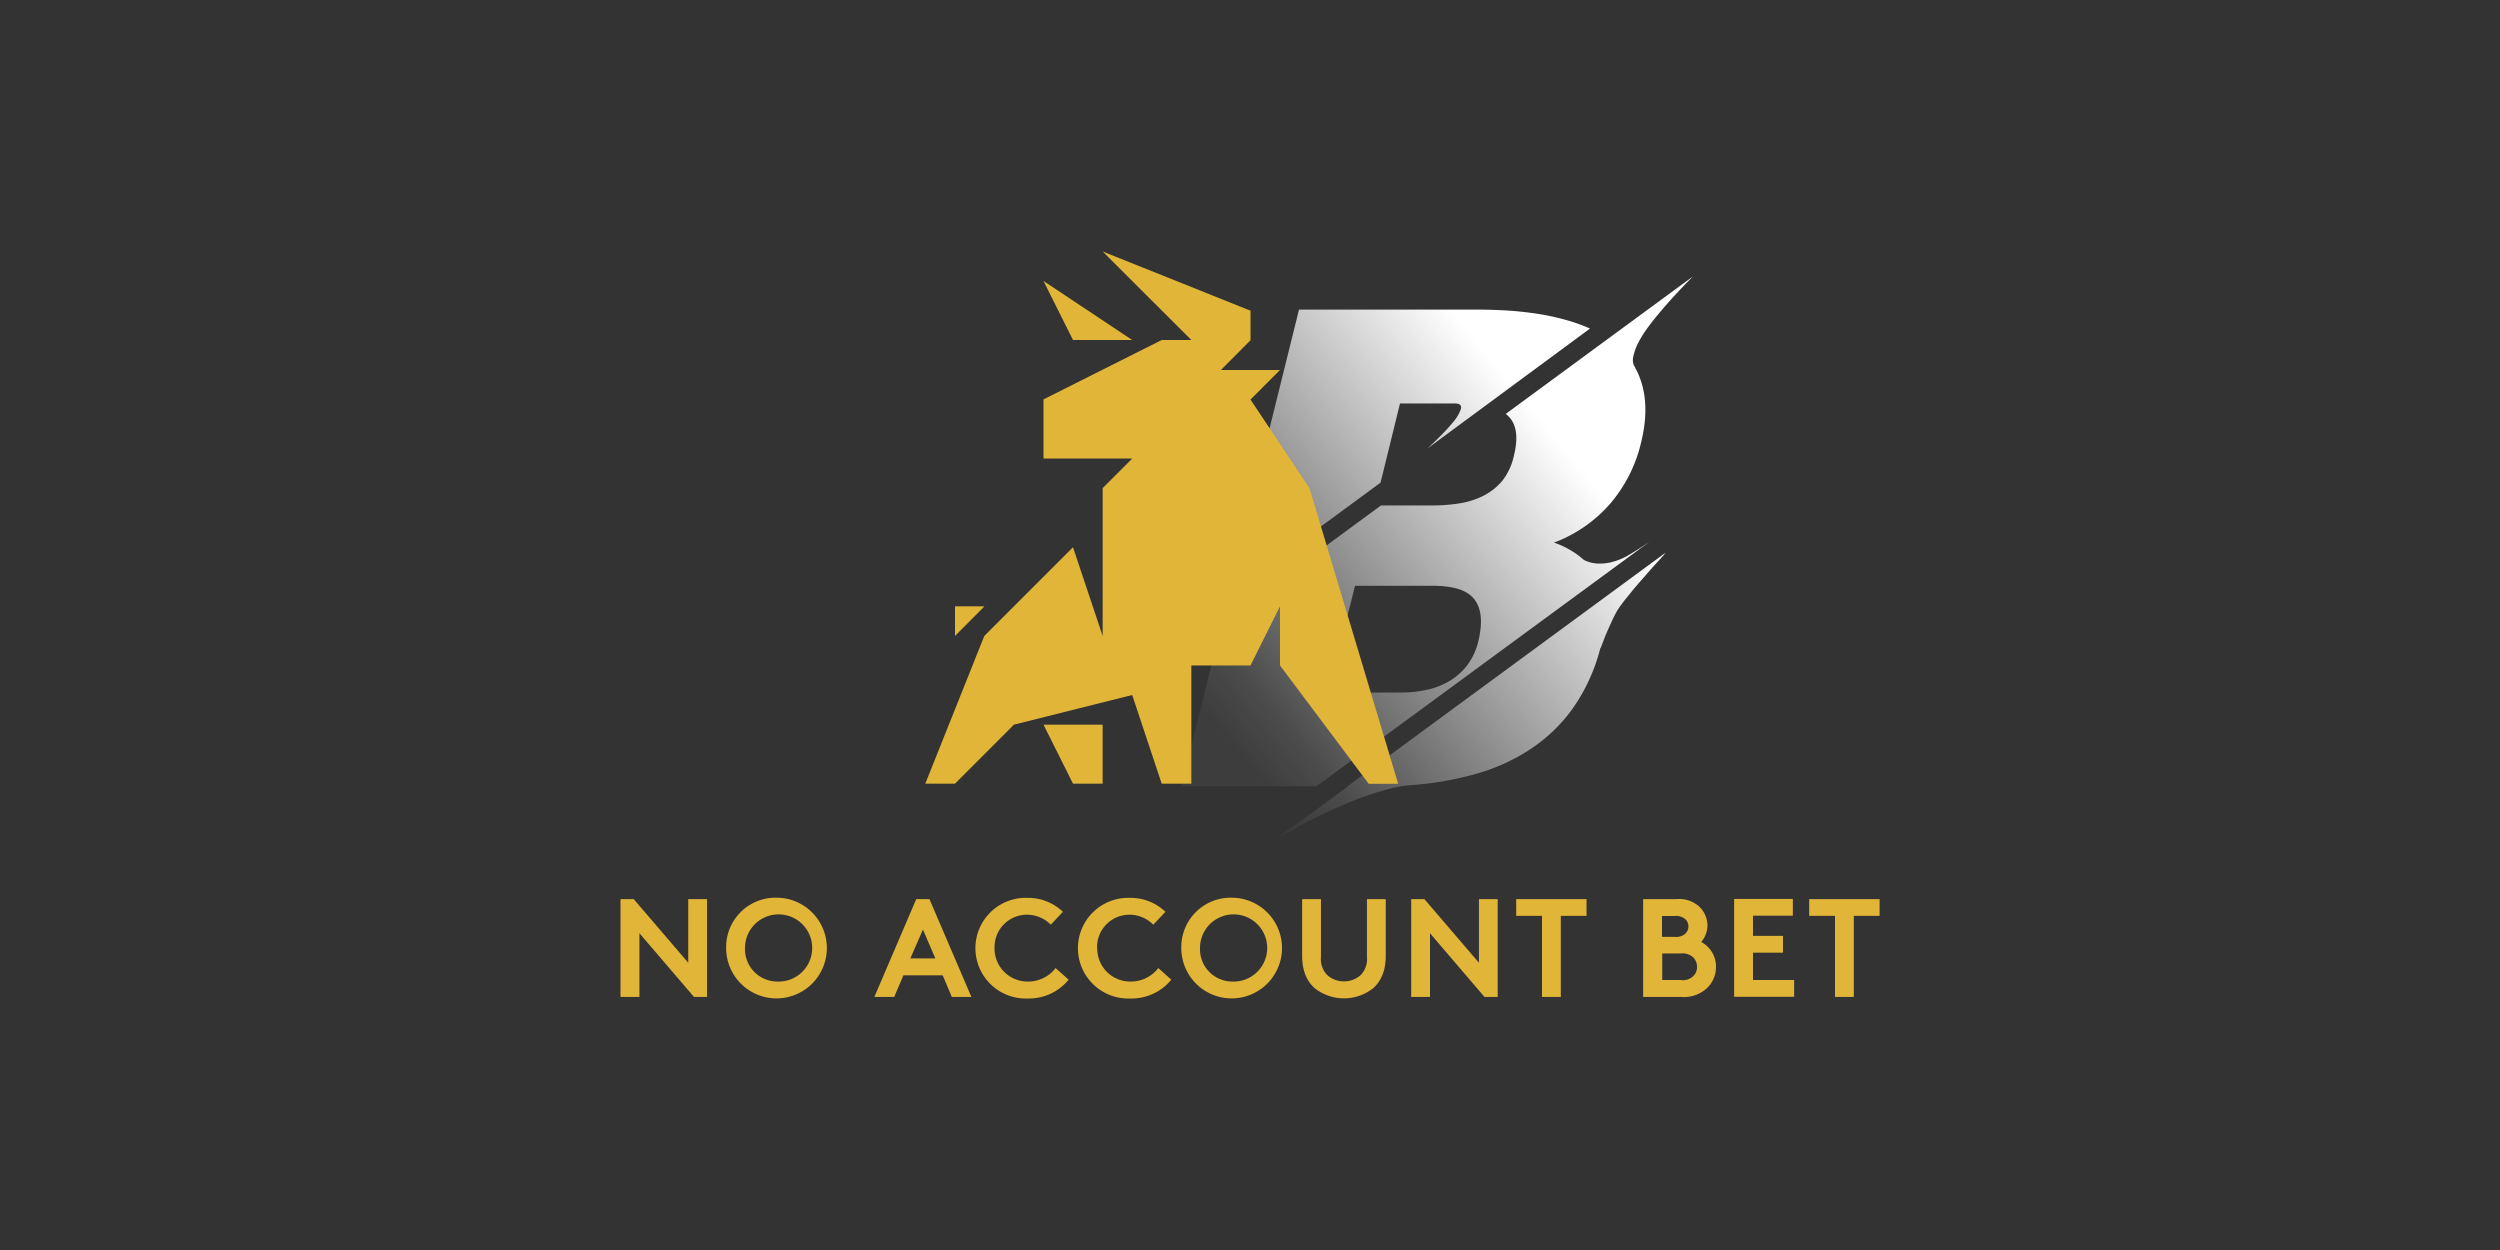
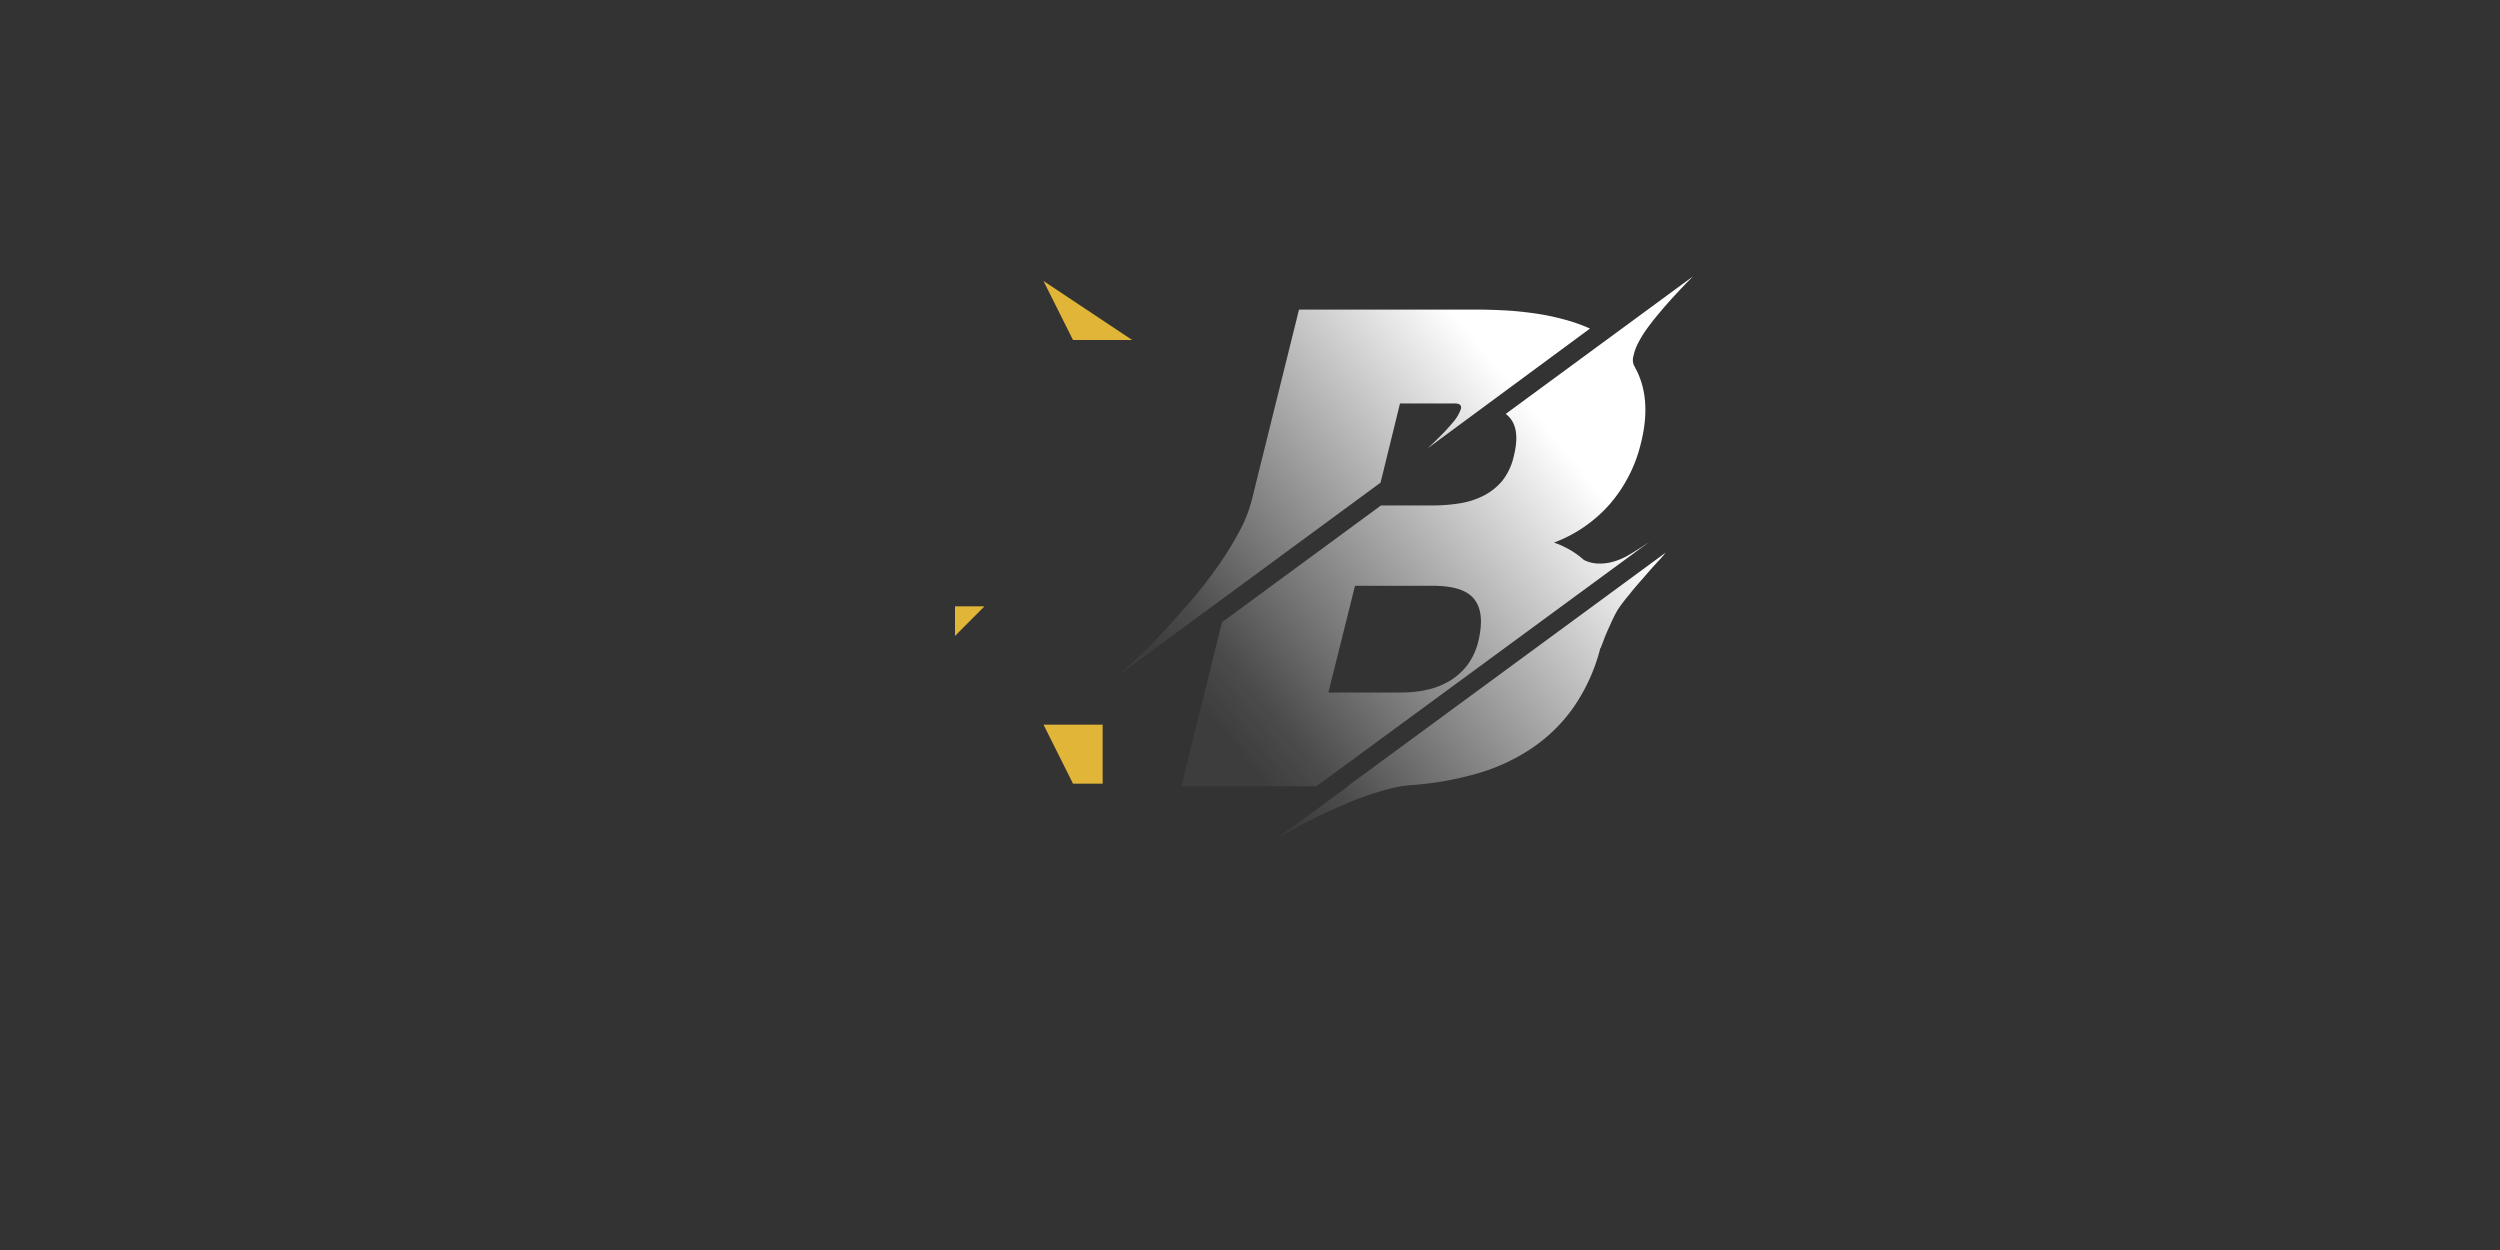
<svg xmlns="http://www.w3.org/2000/svg" id="Layer_1" data-name="Layer 1" viewBox="0 0 500 250">
  <rect x="0" y="0" width="500" height="250" fill="#333333" stroke="none" />
  <defs>
    <style>.cls-1{fill:#e1b538;}.cls-2{fill:url(#linear-gradient);}</style>
    <linearGradient id="linear-gradient" x1="239.98" y1="-4892.76" x2="308.84" y2="-4836.42" gradientTransform="matrix(1, 0, 0, -1, 0, -4751.62)" gradientUnits="userSpaceOnUse">
      <stop offset="0" stop-color="#fff" stop-opacity="0.05" />
      <stop offset="0.12" stop-color="#fff" stop-opacity="0.12" />
      <stop offset="0.24" stop-color="#fff" stop-opacity="0.24" />
      <stop offset="0.37" stop-color="#fff" stop-opacity="0.37" />
      <stop offset="0.5" stop-color="#fff" stop-opacity="0.5" />
      <stop offset="0.63" stop-color="#fff" stop-opacity="0.63" />
      <stop offset="0.75" stop-color="#fff" stop-opacity="0.75" />
      <stop offset="0.88" stop-color="#fff" stop-opacity="0.88" />
      <stop offset="1" stop-color="#fff" />
    </linearGradient>
  </defs>
  <title>2822_500x250_dark</title>
-   <path class="cls-1" d="M124.1,179.82h2.64l10.91,12.73V179.82h3.76v19.57H138.8l-10.91-12.74v12.74H124.1Zm31.32-.28a10.07,10.07,0,1,1-10.19,10.06A9.88,9.88,0,0,1,155.42,179.54Zm0,16.77A6.72,6.72,0,1,0,149,189.6,6.48,6.48,0,0,0,155.42,196.31Zm19.45,3.08,8.38-19.57h2.64l8.39,19.57h-3.91l-1.83-4.32h-7.86l-1.84,4.32Zm7.2-7.71h5l-2.48-5.77Zm16.84-2.08a6.6,6.6,0,0,0,6.68,6.71,6.88,6.88,0,0,0,5.53-2.7l2.61,2.33a10.29,10.29,0,0,1-8.23,3.76,10.07,10.07,0,1,1-.06-20.13,10.09,10.09,0,0,1,7.14,2.79l-2.42,2.58a6.71,6.71,0,0,0-4.76-2,6.48,6.48,0,0,0-6.49,6.68Zm20.54,0a6.6,6.6,0,0,0,6.68,6.71,6.9,6.9,0,0,0,5.53-2.7l2.6,2.33A10.26,10.26,0,0,1,226,199.7a10.07,10.07,0,1,1-.06-20.13,10.11,10.11,0,0,1,7.15,2.79l-2.43,2.58a6.69,6.69,0,0,0-4.75-2,6.47,6.47,0,0,0-6.49,6.68Zm27-10.06a10.07,10.07,0,1,1-10.19,10.06A9.88,9.88,0,0,1,246.44,179.54Zm0,16.77A6.72,6.72,0,1,0,240,189.6,6.48,6.48,0,0,0,246.44,196.31Zm16.5,1.34c-1.62-1.46-2.52-3.51-2.52-6.53v-11.3h3.76V191.4a4.58,4.58,0,0,0,1.28,3.64,5.06,5.06,0,0,0,6.64,0,4.58,4.58,0,0,0,1.28-3.64V179.82h3.76v11.3c0,3-.9,5.07-2.52,6.53a9.45,9.45,0,0,1-11.68,0Zm19.29-17.83h2.64l10.91,12.73V179.82h3.75v19.57h-2.64L286,186.65v12.74h-3.76Zm35.07,0v3.35h-5.15v16.22h-3.76V183.17h-5.16v-3.35Zm18,0a6,6,0,0,1,4.38,1.36,5.26,5.26,0,0,1,1.8,3.95,5.19,5.19,0,0,1-1.24,3.26,5.6,5.6,0,0,1,2.95,5,5.82,5.82,0,0,1-1.8,4.23,6.75,6.75,0,0,1-5.12,1.77h-7.65V179.82Zm-2.89,7.55H335a2.66,2.66,0,0,0,2.12-.69,2,2,0,0,0,0-2.79,2.66,2.66,0,0,0-2.12-.69H332.4v4.17Zm3.79,8.66a3.12,3.12,0,0,0,2.52-.87,2.59,2.59,0,0,0,.68-1.8,2.74,2.74,0,0,0-.68-1.8,3.12,3.12,0,0,0-2.52-.87h-3.76V196h3.76Zm14.39-12.86v4h6v3.36h-6V196h8.23v3.36h-12V179.79h11.74v3.35h-7.95Zm25.32-3.35v3.35h-5.16v16.22H367V183.17h-5.16v-3.35Z" />
-   <path class="cls-2" d="M276.11,96.53l-52.44,38.55c.87-.78,2.08-1.89,3.61-3.32s3.19-3.11,5-5,3.63-4,5.56-6.19,3.72-4.5,5.4-6.86a67.72,67.72,0,0,0,4.48-7.15,27.33,27.33,0,0,0,2.73-6.93l9.35-37.71h35.6c1.8,0,3.67.06,5.59.16s3.92.31,5.91.59a48.3,48.3,0,0,1,5.77,1.18A34.41,34.41,0,0,1,318,65.71l-32.53,24c.47-.43,1.24-1.15,2.27-2.17a40.38,40.38,0,0,0,2.79-3,8.18,8.18,0,0,0,1.62-2.67c.25-.77-.16-1.18-1.21-1.18H280Zm53.78,11.83-66.61,48.9h-27l8.11-32.8,31.81-23.37h10.29a34.42,34.42,0,0,0,5.49-.43,16.22,16.22,0,0,0,4.79-1.55,12.13,12.13,0,0,0,3.73-3,12.42,12.42,0,0,0,2.3-5.06c.9-3.7.49-6.34-1.25-7.92a2.91,2.91,0,0,0-.4-.35l37.43-27.49q-3.85,3.87-6.74,7.33c-1.15,1.37-2,2.49-2.64,3.39a22,22,0,0,0-1.61,2.67,10.26,10.26,0,0,0-.9,2.52,2.87,2.87,0,0,0,.12,1.95.53.53,0,0,1,.16.25.47.47,0,0,0,.09.19q3.36,6.15,1.12,15.07A28.9,28.9,0,0,1,322,100.78a27.77,27.77,0,0,1-11.21,7.74,17.44,17.44,0,0,1,6,3.48,6.8,6.8,0,0,0,3.27.71,9.05,9.05,0,0,0,2.45-.34,12.94,12.94,0,0,0,2.92-1.18c.9-.53,1.8-1.06,2.64-1.61Zm-60.4,48.9,63.63-46.72c-.25.34-.81,1-1.62,1.86s-1.71,1.9-2.67,3-2,2.26-2.92,3.45a35.12,35.12,0,0,0-2.3,3,25.3,25.3,0,0,0-1.27,2.45c-.41.9-.81,1.77-1.15,2.58s-.69,1.83-1.06,2.73h-.06a36.7,36.7,0,0,1-5.53,12.09,32.19,32.19,0,0,1-8.61,8.23,38.81,38.81,0,0,1-11.09,4.94,63.52,63.52,0,0,1-13,2.18,26.68,26.68,0,0,0-4.07.74c-1.43.37-2.89.81-4.38,1.34s-3,1.08-4.38,1.71-2.83,1.21-4.13,1.83c-3.11,1.49-6.19,3.11-9.29,4.85l14.07-10.29ZM287,117.16H271l-5.32,21.34h14.67a22.83,22.83,0,0,0,5.12-.56,14.88,14.88,0,0,0,4.48-1.77,12.79,12.79,0,0,0,3.51-3.14,13.05,13.05,0,0,0,2.2-4.75c.9-3.76.65-6.56-.77-8.39s-4-2.64-7.86-2.73Z" />
-   <path class="cls-1" d="M185.06,156.73l11.8-29.54,17.74-17.74,5.93,17.74V97.62l5.91-5.91H208.7V79.88L232.34,68h5.93L220.53,50.3l29.58,11.84,0,5.9L244.18,74H256l-5.9,5.91,11.8,17.74,17.74,59.11h-5.9L256,133.09V121.26l-5.9,11.83H238.27v23.64h-5.93L226.44,139l-23.65,5.93L191,156.73Z" />
+   <path class="cls-2" d="M276.11,96.53l-52.44,38.55c.87-.78,2.08-1.89,3.61-3.32s3.19-3.11,5-5,3.63-4,5.56-6.19,3.72-4.5,5.4-6.86a67.72,67.72,0,0,0,4.48-7.15,27.33,27.33,0,0,0,2.73-6.93l9.35-37.71h35.6c1.8,0,3.67.06,5.59.16s3.92.31,5.91.59a48.3,48.3,0,0,1,5.77,1.18A34.41,34.41,0,0,1,318,65.71l-32.53,24c.47-.43,1.24-1.15,2.27-2.17a40.38,40.38,0,0,0,2.79-3,8.18,8.18,0,0,0,1.62-2.67c.25-.77-.16-1.18-1.21-1.18H280Zm53.78,11.83-66.61,48.9h-27l8.11-32.8,31.81-23.37h10.29a34.42,34.42,0,0,0,5.49-.43,16.22,16.22,0,0,0,4.79-1.55,12.13,12.13,0,0,0,3.73-3,12.42,12.42,0,0,0,2.3-5.06c.9-3.7.49-6.34-1.25-7.92a2.91,2.91,0,0,0-.4-.35l37.43-27.49q-3.85,3.87-6.74,7.33c-1.15,1.37-2,2.49-2.64,3.39a22,22,0,0,0-1.61,2.67,10.26,10.26,0,0,0-.9,2.52,2.87,2.87,0,0,0,.12,1.95.53.53,0,0,1,.16.25.47.47,0,0,0,.09.19q3.36,6.15,1.12,15.07A28.9,28.9,0,0,1,322,100.78a27.77,27.77,0,0,1-11.21,7.74,17.44,17.44,0,0,1,6,3.48,6.8,6.8,0,0,0,3.27.71,9.05,9.05,0,0,0,2.45-.34,12.94,12.94,0,0,0,2.92-1.18c.9-.53,1.8-1.06,2.64-1.61Zm-60.4,48.9,63.63-46.72c-.25.34-.81,1-1.62,1.86s-1.71,1.9-2.67,3-2,2.26-2.92,3.45a35.12,35.12,0,0,0-2.3,3,25.3,25.3,0,0,0-1.27,2.45c-.41.9-.81,1.77-1.15,2.58s-.69,1.83-1.06,2.73h-.06a36.7,36.7,0,0,1-5.53,12.09,32.19,32.19,0,0,1-8.61,8.23,38.81,38.81,0,0,1-11.09,4.94,63.52,63.52,0,0,1-13,2.18,26.68,26.68,0,0,0-4.07.74c-1.43.37-2.89.81-4.38,1.34s-3,1.08-4.38,1.71-2.83,1.21-4.13,1.83c-3.11,1.49-6.19,3.11-9.29,4.85l14.07-10.29ZM287,117.16H271l-5.32,21.34h14.67a22.83,22.83,0,0,0,5.12-.56,14.88,14.88,0,0,0,4.48-1.77,12.79,12.79,0,0,0,3.51-3.14,13.05,13.05,0,0,0,2.2-4.75c.9-3.76.65-6.56-.77-8.39s-4-2.64-7.86-2.73" />
  <path class="cls-1" d="M220.53,144.93v11.8H214.6l-5.9-11.8ZM191,127.19v-5.93h5.9ZM226.44,68,214.6,68,208.7,56.2Z" />
</svg>